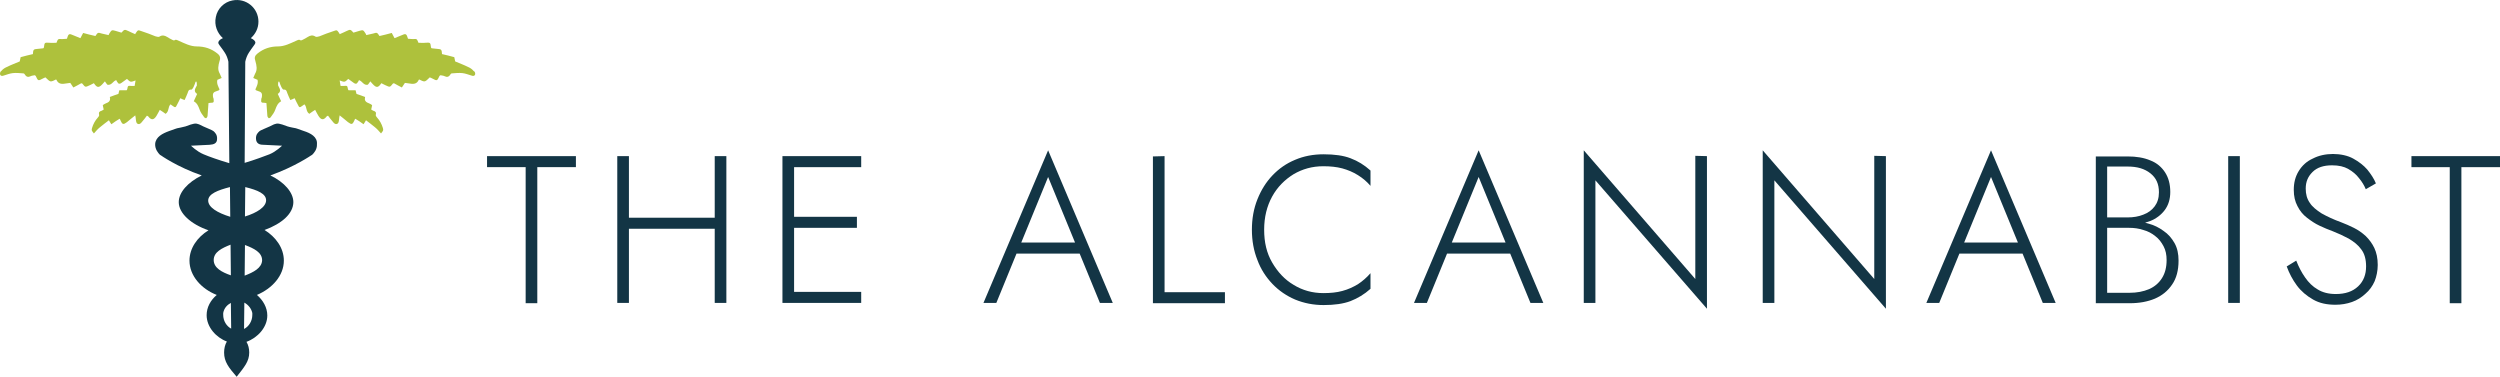
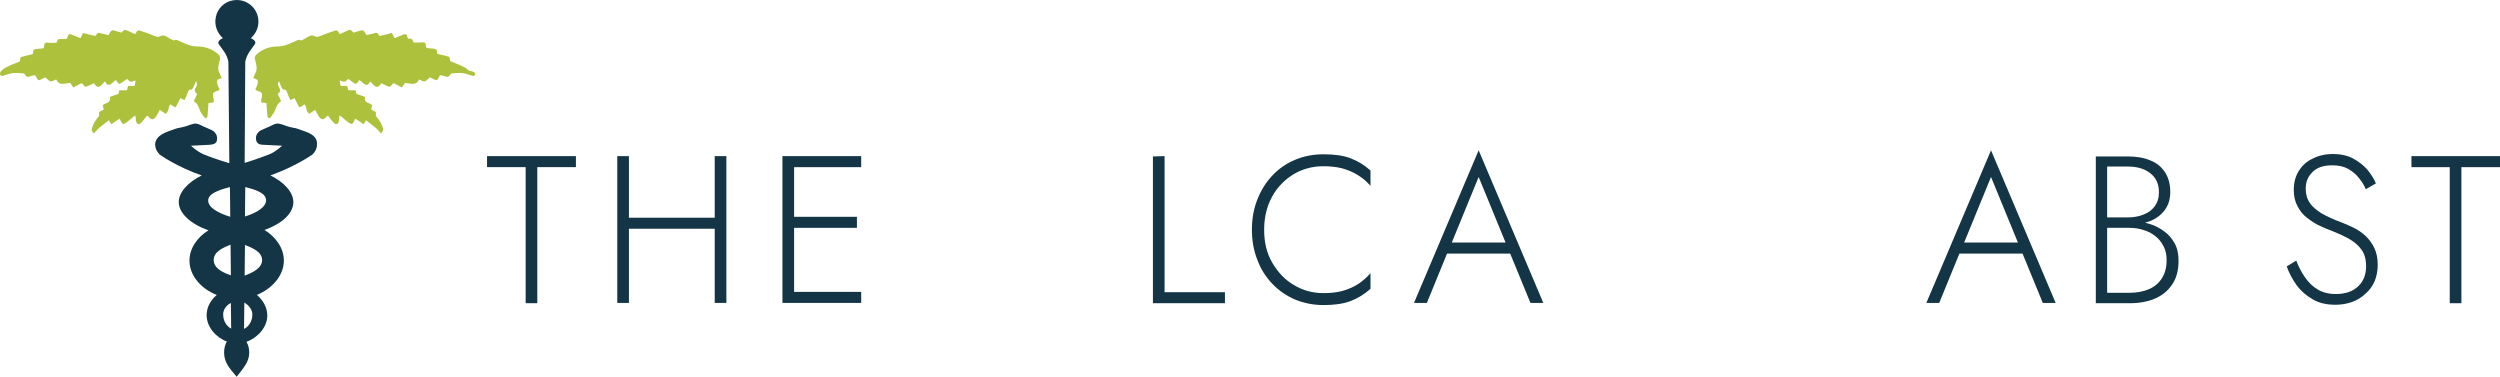
<svg xmlns="http://www.w3.org/2000/svg" version="1.1" id="Layer_1" x="0px" y="0px" style="enable-background:new 0 0 832 286;" xml:space="preserve" viewBox="7.06 85.15 815.84 122.95">
  <style type="text/css">
	.st0{fill:#AEC13C;}
	.st1{fill:#133545;}
</style>
-   <path class="st0" d="M162.1,109.5c-0.2,0.5-0.7,0.5-1.2,0.3c-1-0.3-2-0.7-3-0.8c-1.1-0.1-2.2,0-3.4,0.1c-0.2,0-0.4,0.2-0.5,0.4  c-0.5,0.8-1.1,0.9-1.9,0.5c-0.4-0.2-0.9-0.2-1.3-0.3c-0.1,0.1-0.2,0.1-0.3,0.2c-0.8,1.7-0.8,1.7-2.3,0.9c-0.3-0.2-0.7-0.3-0.9-0.4  c-0.6,0.5-1,1.1-1.6,1.3c-0.5,0.1-1.2-0.3-1.8-0.6c0,0-0.1,0-0.2,0.1c-0.4,1-1.2,1.4-2.3,1.3c-0.7-0.1-1.5-0.2-2.2-0.3  c-0.3,0.5-0.6,0.9-1,1.5c-0.9-0.5-1.8-0.9-2.6-1.4c-0.1,0.1-0.2,0.1-0.3,0.1c-1.1,1.4-1,1.2-2.6,0.5c-0.4-0.2-0.8-0.4-1.2-0.6  c-1,1.5-1.6,1.6-2.8,0.3c-0.3-0.3-0.5-0.6-0.8-0.9c-0.3,0.4-0.5,0.8-0.8,1.1c-1.4,0.3-1.8-1.2-2.9-1.5c-0.1,0.2-0.2,0.5-0.4,0.7  c-0.3,0.6-0.8,0.6-1.3,0.2c-0.6-0.4-1.1-0.8-1.8-1.3c-0.4,0.3-0.7,0.8-1.2,0.9c-0.4,0.1-1-0.2-1.6-0.4c0.1,0.6,0.2,1.2,0.3,1.8  c0.4,0,0.7,0,1,0c1.2-0.1,1.2-0.1,1.4,1c0,0.1,0.1,0.3,0.2,0.4h2.3c0.1,0.4,0.2,0.8,0.3,1.2c0.9,0.3,1.8,0.6,2.8,1  c-0.5,2.1,1.5,1.8,2.3,2.7c-0.1,0.4-0.2,0.9-0.3,1.4c0.2,0.1,0.4,0.3,0.7,0.4c0.7,0.2,1,0.5,0.8,1.3c-0.1,0.3,0.2,0.7,0.4,0.9  c0.9,1,1.5,2.1,1.9,3.4c0.2,0.8,0.2,0.8-0.6,1.8c-0.7-0.8-1.4-1.6-2.2-2.2c-0.8-0.7-1.7-1.3-2.7-2.1c-0.2,0.4-0.5,0.8-0.8,1.3  c-1-0.7-1.8-1.3-2.7-1.8c-0.1,0.2-0.3,0.4-0.3,0.6c-0.6,1.3-0.9,1.4-2.1,0.5c-0.8-0.6-1.6-1.4-2.7-2.2c-0.1,0.6-0.2,1-0.2,1.4  c-0.1,0.6-0.1,1.2-0.7,1.4c-0.6,0.2-1-0.3-1.4-0.8c-0.5-0.6-1-1.2-1.5-1.9c-0.1,0.1-0.3,0.1-0.4,0.2c-1,1.3-1.8,1.3-2.7-0.1  c-0.4-0.6-0.7-1.3-1.1-2c-0.7,0.4-1.3,0.9-1.9,1.3c-1.2-0.8-0.7-2.2-1.6-3.1c-0.2,0.2-0.5,0.3-0.7,0.5c-0.8,0.6-1,0.6-1.4-0.3  c-0.4-0.7-0.7-1.4-1.1-2.2c-0.4,0.2-0.8,0.4-1.4,0.6c-0.4-0.8-0.7-1.6-1-2.3c-0.2-0.6-0.3-1.2-1.2-1.1c-0.2,0-0.5-0.4-0.7-0.8  c-0.3-0.6-0.5-1.2-0.7-1.8c-0.1,0-0.2,0-0.3,0c-0.1,0.4-0.1,0.7-0.1,1.1c0,0.2,0.1,0.3,0.2,0.5c0.5,0.9,0.8,1.7-0.3,2.4  c0.4,0.9,0.7,1.6,1.1,2.4c-1.1,0.6-1.5,1.6-1.9,2.7c-0.3,0.9-0.9,1.7-1.5,2.5c-0.1,0.2-0.6,0.4-0.7,0.3c-0.2-0.2-0.4-0.5-0.4-0.8  c-0.1-1.3-0.2-2.7-0.3-4.1c-0.2,0-0.4-0.1-0.6-0.1c-1,0-1.2-0.1-1.1-1c0-0.3,0.1-0.6,0.2-0.8c0.2-1.4-0.1-1.7-1.4-2.1  c-0.2-0.1-0.4-0.1-0.5-0.2c-0.1,0-0.1-0.2-0.2-0.3c0.4-0.9,1-1.9,0.7-3.1c-0.4-0.2-0.8-0.3-1.4-0.6c0.2-0.5,0.4-1,0.6-1.4  c0.8-1.3,0.5-2.7,0.1-4.1c-0.4-1.1-0.2-1.8,0.7-2.5c2-1.6,4.2-2.3,6.7-2.3c2.1,0,4-1,5.8-1.8c0.5-0.2,1-0.6,1.5-0.2  c0.1,0.1,0.4,0,0.6-0.1c0.6-0.3,1.2-0.6,1.8-1c0.8-0.5,1.6-0.7,2.5-0.1c0.3,0.2,0.9,0,1.3-0.1c1.5-0.6,3-1.2,4.6-1.7  c1.1-0.4,1.1-0.4,1.8,0.6c0.1,0.1,0.1,0.2,0.2,0.4c0.8-0.4,1.5-0.6,2.2-1c1.3-0.6,1.3-0.6,2.3,0.5c0.7-0.2,1.3-0.4,2-0.6  c1.1-0.3,1.2-0.3,1.9,0.8c0.1,0.2,0.2,0.3,0.3,0.6c0.7-0.2,1.5-0.3,2.2-0.5c1.3-0.4,1.3-0.4,2.1,0.8c1.3-0.3,2.6-0.6,4-1  c0.3,0.6,0.6,1.1,0.9,1.7c0.8-0.3,1.5-0.6,2.2-0.9c1.5-0.7,1.7-0.6,2.2,1.1c0.5,0,1,0.1,1.6,0.1c1.3-0.1,1.3-0.1,1.8,1.2  c0.8,0,1.5,0.1,2.3,0c1.6-0.1,1.6-0.1,1.8,1.5c0,0.1,0.1,0.2,0.2,0.3c0.6,0.1,1.2,0.1,1.9,0.2c1.3,0.1,1.4,0.2,1.5,1.7  c1.3,0.3,2.6,0.6,4,1c0.1,0.4,0.2,0.9,0.3,1.4c1.4,0.6,2.8,1.1,4.2,1.8c0.7,0.3,1.3,0.7,1.8,1.3  C162.1,108.5,162.2,109.1,162.1,109.5L162.1,109.5z" />
+   <path class="st0" d="M162.1,109.5c-0.2,0.5-0.7,0.5-1.2,0.3c-1-0.3-2-0.7-3-0.8c-1.1-0.1-2.2,0-3.4,0.1c-0.2,0-0.4,0.2-0.5,0.4  c-0.5,0.8-1.1,0.9-1.9,0.5c-0.4-0.2-0.9-0.2-1.3-0.3c-0.1,0.1-0.2,0.1-0.3,0.2c-0.8,1.7-0.8,1.7-2.3,0.9c-0.3-0.2-0.7-0.3-0.9-0.4  c-0.6,0.5-1,1.1-1.6,1.3c-0.5,0.1-1.2-0.3-1.8-0.6c0,0-0.1,0-0.2,0.1c-0.4,1-1.2,1.4-2.3,1.3c-0.7-0.1-1.5-0.2-2.2-0.3  c-0.3,0.5-0.6,0.9-1,1.5c-0.9-0.5-1.8-0.9-2.6-1.4c-0.1,0.1-0.2,0.1-0.3,0.1c-1.1,1.4-1,1.2-2.6,0.5c-0.4-0.2-0.8-0.4-1.2-0.6  c-1,1.5-1.6,1.6-2.8,0.3c-0.3-0.3-0.5-0.6-0.8-0.9c-0.3,0.4-0.5,0.8-0.8,1.1c-1.4,0.3-1.8-1.2-2.9-1.5c-0.1,0.2-0.2,0.5-0.4,0.7  c-0.3,0.6-0.8,0.6-1.3,0.2c-0.6-0.4-1.1-0.8-1.8-1.3c-0.4,0.3-0.7,0.8-1.2,0.9c-0.4,0.1-1-0.2-1.6-0.4c0.1,0.6,0.2,1.2,0.3,1.8  c0.4,0,0.7,0,1,0c1.2-0.1,1.2-0.1,1.4,1c0,0.1,0.1,0.3,0.2,0.4h2.3c0.1,0.4,0.2,0.8,0.3,1.2c0.9,0.3,1.8,0.6,2.8,1  c-0.5,2.1,1.5,1.8,2.3,2.7c-0.1,0.4-0.2,0.9-0.3,1.4c0.2,0.1,0.4,0.3,0.7,0.4c0.7,0.2,1,0.5,0.8,1.3c-0.1,0.3,0.2,0.7,0.4,0.9  c0.9,1,1.5,2.1,1.9,3.4c0.2,0.8,0.2,0.8-0.6,1.8c-0.7-0.8-1.4-1.6-2.2-2.2c-0.8-0.7-1.7-1.3-2.7-2.1c-0.2,0.4-0.5,0.8-0.8,1.3  c-1-0.7-1.8-1.3-2.7-1.8c-0.1,0.2-0.3,0.4-0.3,0.6c-0.6,1.3-0.9,1.4-2.1,0.5c-0.8-0.6-1.6-1.4-2.7-2.2c-0.1,0.6-0.2,1-0.2,1.4  c-0.1,0.6-0.1,1.2-0.7,1.4c-0.6,0.2-1-0.3-1.4-0.8c-0.5-0.6-1-1.2-1.5-1.9c-0.1,0.1-0.3,0.1-0.4,0.2c-1,1.3-1.8,1.3-2.7-0.1  c-0.4-0.6-0.7-1.3-1.1-2c-0.7,0.4-1.3,0.9-1.9,1.3c-1.2-0.8-0.7-2.2-1.6-3.1c-0.2,0.2-0.5,0.3-0.7,0.5c-0.8,0.6-1,0.6-1.4-0.3  c-0.4-0.7-0.7-1.4-1.1-2.2c-0.4,0.2-0.8,0.4-1.4,0.6c-0.4-0.8-0.7-1.6-1-2.3c-0.2-0.6-0.3-1.2-1.2-1.1c-0.2,0-0.5-0.4-0.7-0.8  c-0.3-0.6-0.5-1.2-0.7-1.8c-0.1,0-0.2,0-0.3,0c-0.1,0.4-0.1,0.7-0.1,1.1c0,0.2,0.1,0.3,0.2,0.5c0.5,0.9,0.8,1.7-0.3,2.4  c0.4,0.9,0.7,1.6,1.1,2.4c-1.1,0.6-1.5,1.6-1.9,2.7c-0.3,0.9-0.9,1.7-1.5,2.5c-0.1,0.2-0.6,0.4-0.7,0.3c-0.2-0.2-0.4-0.5-0.4-0.8  c-0.1-1.3-0.2-2.7-0.3-4.1c-0.2,0-0.4-0.1-0.6-0.1c-1,0-1.2-0.1-1.1-1c0-0.3,0.1-0.6,0.2-0.8c0.2-1.4-0.1-1.7-1.4-2.1  c-0.2-0.1-0.4-0.1-0.5-0.2c-0.1,0-0.1-0.2-0.2-0.3c0.4-0.9,1-1.9,0.7-3.1c-0.4-0.2-0.8-0.3-1.4-0.6c0.2-0.5,0.4-1,0.6-1.4  c0.8-1.3,0.5-2.7,0.1-4.1c-0.4-1.1-0.2-1.8,0.7-2.5c2-1.6,4.2-2.3,6.7-2.3c2.1,0,4-1,5.8-1.8c0.5-0.2,1-0.6,1.5-0.2  c0.1,0.1,0.4,0,0.6-0.1c0.6-0.3,1.2-0.6,1.8-1c0.8-0.5,1.6-0.7,2.5-0.1c0.3,0.2,0.9,0,1.3-0.1c1.5-0.6,3-1.2,4.6-1.7  c1.1-0.4,1.1-0.4,1.8,0.6c0.1,0.1,0.1,0.2,0.2,0.4c0.8-0.4,1.5-0.6,2.2-1c1.3-0.6,1.3-0.6,2.3,0.5c0.7-0.2,1.3-0.4,2-0.6  c1.1-0.3,1.2-0.3,1.9,0.8c0.1,0.2,0.2,0.3,0.3,0.6c0.7-0.2,1.5-0.3,2.2-0.5c1.3-0.4,1.3-0.4,2.1,0.8c1.3-0.3,2.6-0.6,4-1  c0.3,0.6,0.6,1.1,0.9,1.7c0.8-0.3,1.5-0.6,2.2-0.9c1.5-0.7,1.7-0.6,2.2,1.1c1.3-0.1,1.3-0.1,1.8,1.2  c0.8,0,1.5,0.1,2.3,0c1.6-0.1,1.6-0.1,1.8,1.5c0,0.1,0.1,0.2,0.2,0.3c0.6,0.1,1.2,0.1,1.9,0.2c1.3,0.1,1.4,0.2,1.5,1.7  c1.3,0.3,2.6,0.6,4,1c0.1,0.4,0.2,0.9,0.3,1.4c1.4,0.6,2.8,1.1,4.2,1.8c0.7,0.3,1.3,0.7,1.8,1.3  C162.1,108.5,162.2,109.1,162.1,109.5L162.1,109.5z" />
  <path class="st0" d="M7.1,109.5c0.2,0.5,0.7,0.5,1.2,0.3c1-0.3,2-0.7,3-0.8c1.1-0.1,2.2,0,3.4,0.1c0.2,0,0.4,0.2,0.5,0.4  c0.5,0.8,1.1,0.9,1.9,0.5c0.4-0.2,0.9-0.2,1.3-0.3c0.1,0.1,0.2,0.1,0.3,0.2c0.8,1.7,0.8,1.7,2.3,0.9c0.3-0.2,0.7-0.3,0.9-0.4  c0.6,0.5,1,1.1,1.6,1.3c0.5,0.1,1.2-0.3,1.8-0.6c0,0,0.1,0,0.2,0.1c0.4,1,1.2,1.4,2.3,1.3c0.7-0.1,1.5-0.2,2.2-0.3  c0.3,0.5,0.6,0.9,1,1.5c0.9-0.5,1.8-0.9,2.6-1.4c0.1,0.1,0.3,0.1,0.3,0.1c1.1,1.4,1,1.2,2.6,0.5c0.4-0.2,0.8-0.4,1.2-0.6  c1,1.5,1.6,1.6,2.8,0.3c0.3-0.3,0.5-0.6,0.8-0.9c0.3,0.4,0.5,0.8,0.8,1.1c1.4,0.3,1.8-1.2,2.9-1.5c0.1,0.2,0.2,0.5,0.4,0.7  c0.3,0.6,0.8,0.6,1.3,0.2c0.6-0.4,1.1-0.8,1.8-1.3c0.4,0.3,0.7,0.8,1.2,0.9c0.4,0.1,1-0.2,1.6-0.4c-0.1,0.6-0.2,1.2-0.3,1.8  c-0.4,0-0.7,0-1,0c-1.2-0.1-1.2-0.1-1.4,1c0,0.1-0.1,0.3-0.2,0.4H46c-0.1,0.4-0.2,0.8-0.3,1.2c-0.9,0.3-1.8,0.6-2.8,1  c0.5,2.1-1.5,1.8-2.3,2.7c0.1,0.4,0.2,0.9,0.3,1.4c-0.2,0.1-0.4,0.3-0.7,0.4c-0.7,0.2-1,0.5-0.8,1.3c0.1,0.3-0.2,0.7-0.4,0.9  c-0.9,1-1.5,2.1-1.9,3.4c-0.2,0.8-0.2,0.8,0.6,1.8c0.7-0.8,1.4-1.6,2.2-2.2c0.8-0.7,1.7-1.3,2.7-2.1c0.2,0.4,0.5,0.8,0.8,1.3  c1-0.7,1.8-1.3,2.7-1.8c0.1,0.2,0.3,0.4,0.3,0.6c0.6,1.3,0.9,1.4,2.1,0.5c0.8-0.6,1.6-1.4,2.7-2.2c0.1,0.6,0.2,1,0.2,1.4  c0.1,0.6,0.1,1.2,0.7,1.4c0.6,0.2,1-0.3,1.4-0.8c0.5-0.6,1-1.2,1.5-1.9c0.1,0.1,0.3,0.1,0.4,0.2c1,1.3,1.8,1.3,2.7-0.1  c0.4-0.6,0.7-1.3,1.1-2c0.7,0.4,1.3,0.9,1.9,1.3c1.2-0.8,0.7-2.2,1.6-3.1c0.2,0.2,0.5,0.3,0.7,0.5c0.8,0.6,1,0.6,1.4-0.3  c0.4-0.7,0.7-1.4,1.1-2.2c0.4,0.2,0.8,0.4,1.4,0.6c0.4-0.8,0.7-1.6,1-2.3c0.2-0.6,0.3-1.2,1.2-1.1c0.2,0,0.5-0.4,0.7-0.8  c0.3-0.6,0.5-1.2,0.7-1.8c0.1,0,0.2,0,0.3,0c0.1,0.4,0.1,0.7,0.1,1.1c0,0.4-0.1,0.3-0.2,0.5c-0.5,0.9-0.8,1.7,0.3,2.4  c-0.4,0.9-0.7,1.6-1.1,2.4c1.1,0.6,1.5,1.6,1.9,2.7c0.3,0.9,0.9,1.7,1.5,2.5c0.1,0.2,0.6,0.4,0.7,0.3c0.2-0.2,0.4-0.5,0.4-0.8  c0.1-1.3,0.2-2.7,0.3-4.1c0.2,0,0.4-0.1,0.6-0.1c1,0,1.2-0.1,1.1-1c0-0.3-0.1-0.6-0.2-0.8c-0.2-1.4,0.1-1.7,1.4-2.1  c0.2-0.1,0.4-0.1,0.5-0.2c0.1,0,0.1-0.2,0.2-0.3c-0.4-0.9-1-1.9-0.7-3.1c0.4-0.2,0.8-0.3,1.4-0.6c-0.2-0.5-0.4-1-0.6-1.4  c-0.8-1.3-0.5-2.7-0.1-4.1c0.4-1.1,0.2-1.8-0.7-2.5c-2-1.6-4.2-2.3-6.7-2.3c-2.1,0-4-1-5.8-1.8c-0.5-0.2-1-0.6-1.5-0.2  c-0.1,0.1-0.4,0-0.6-0.1c-0.6-0.3-1.2-0.6-1.8-1c-0.8-0.5-1.6-0.7-2.5-0.1c-0.3,0.2-0.9,0-1.3-0.1c-1.5-0.6-3-1.2-4.6-1.7  c-1.1-0.4-1.1-0.4-1.8,0.6c-0.1,0.1-0.1,0.2-0.2,0.4c-0.8-0.4-1.5-0.6-2.2-1c-1.3-0.6-1.3-0.6-2.3,0.5c-0.7-0.2-1.3-0.4-2-0.6  c-1.1-0.3-1.2-0.3-1.9,0.8c-0.1,0.2-0.2,0.3-0.3,0.6c-0.7-0.2-1.5-0.3-2.2-0.5c-1.3-0.4-1.3-0.4-2.1,0.8c-1.3-0.3-2.6-0.6-4-1  c-0.3,0.6-0.6,1.1-0.9,1.7c-0.8-0.3-1.5-0.6-2.2-0.9c-1.5-0.7-1.7-0.6-2.2,1.1c-0.5,0-1,0.1-1.6,0.1c-1.3-0.1-1.3-0.1-1.8,1.2  c-0.8,0-1.5,0.1-2.3,0c-1.6-0.1-1.6-0.1-1.8,1.5c0,0.1-0.1,0.2-0.2,0.3c-0.6,0.1-1.2,0.1-1.9,0.2c-1.3,0.1-1.4,0.2-1.5,1.7  c-1.3,0.3-2.6,0.6-4,1c-0.1,0.4-0.2,0.9-0.3,1.4c-1.4,0.6-2.8,1.1-4.2,1.8c-0.7,0.3-1.3,0.7-1.8,1.3C7.1,108.5,7,109.1,7.1,109.5  L7.1,109.5z" />
  <path class="st1" d="M106.2,127.9c-2.2-0.8-2.6-0.9-2.6-0.9s-2.2-0.4-2.7-0.6c-0.6-0.2-2.7-1.1-3.6-0.9c-0.9,0.2-1.2,0.4-2.2,0.9  c-1,0.5-3,1.2-3.4,1.6c-0.4,0.4-1.2,1-1.1,2.5c0.1,1.4,1,1.9,2.4,1.9c1.4,0.1,6.1,0.3,6.1,0.3s-1.9,1.9-4.1,2.8  c-1.6,0.6-4.7,1.8-8.1,2.8l0.2-33c0.2-1,0.6-2.1,1.2-3c1.1-1.7,1.9-2.6,2-2.9c0-0.1,0.1-0.2,0.1-0.3c0-0.6-0.6-1.1-1.5-1.5  c1.5-1.3,2.5-3.2,2.5-5.4c0-4.4-4-7.8-8.5-6.9c-2.7,0.5-4.9,2.7-5.4,5.4c-0.6,2.7,0.5,5.3,2.3,6.9c-1,0.4-1.5,1-1.5,1.5  c0,0.1,0,0.2,0.1,0.3c0,0,0,0.1,0.1,0.2c0.2,0.4,1,1.3,1.9,2.7c0.6,0.9,1,2,1.2,3l0.3,33.1c-3.4-1-6.8-2.2-8.4-2.9  c-2.2-0.9-4.1-2.8-4.1-2.8s4.7-0.2,6.1-0.3c1.4-0.1,2.4-0.5,2.4-1.9c0.1-1.4-0.7-2.1-1.1-2.5c-0.4-0.4-2.4-1.1-3.4-1.6  c-1-0.5-1.3-0.7-2.2-0.9c-0.9-0.2-3,0.7-3.6,0.9c-0.6,0.2-2.7,0.6-2.7,0.6s-0.4,0.1-2.6,0.9c-2.2,0.8-4.4,1.9-4.6,4.2  c-0.1,1.8,1.1,3.1,1.5,3.5c0.1,0.1,0.2,0.2,0.3,0.2c0,0,5.3,3.8,13.4,6.6c-4.5,2.2-7.5,5.5-7.5,8.7c0,3.6,3.9,7.2,9.7,9.2  c-3.7,2.3-6.2,5.9-6.2,9.9c0,4.9,3.8,9.2,8.9,11.2c-2,1.7-3.3,4-3.3,6.6c0,3.9,3.1,7.3,6.6,8.6c-0.6,1-0.9,2.3-0.9,3.6  c0,3,1.5,4.9,4.1,7.9c2.5-3.2,4.1-5,4.1-7.9c0-1.3-0.3-2.5-0.9-3.5c3.6-1.3,6.8-4.7,6.8-8.6c0-2.6-1.4-5-3.4-6.7  c5-2.1,8.8-6.3,8.8-11.2c0-4.1-2.6-7.7-6.3-10c2.8-1,5.2-2.4,6.8-3.9c1.7-1.6,2.6-3.4,2.6-5.2c0-3.1-2.9-6.5-7.5-8.7  c8.1-2.9,13.4-6.6,13.4-6.6c0.1,0,0.2-0.1,0.3-0.2c0.4-0.4,1.6-1.6,1.5-3.4C110.7,129.8,108.4,128.6,106.2,127.9L106.2,127.9z   M75,150.6c0-2.2,3.2-3.4,7.1-4.4l0.1,9.7C78,154.6,75,152.8,75,150.6z M76.8,170c0-2.6,2.7-3.9,5.5-5l0.1,10  C79.5,174,76.8,172.6,76.8,170z M79.9,187.9c0-0.2,0-0.4,0-0.6c0.3-1.7,1.4-2.7,2.5-3.3l0.1,8.4C81,191.6,79.9,189.9,79.9,187.9  L79.9,187.9z M86.7,192.5l0.1-8.6c1.4,0.8,2.3,2,2.6,3.4c0,0.2,0,0.4,0,0.6C89.4,189.9,88.3,191.7,86.7,192.5z M86.9,175.1l0.1-10  c2.9,1.1,5.6,2.4,5.6,5C92.5,172.6,89.8,174,86.9,175.1z M87,155.8l0.1-9.6c4.1,1,6.8,2.2,6.8,4.3C93.9,152.7,90.9,154.6,87,155.8z" />
  <path class="st1" d="M166.1,136.1H195v3.6h-12.6v44.4h-3.8v-44.4h-12.6V136.1z" />
  <path class="st1" d="M212.3,136.1V184h-3.8v-47.9H212.3z M210.5,156.2h32.3v3.6h-32.3V156.2z M244.1,136.1V184h-3.8v-47.9H244.1z" />
  <path class="st1" d="M266.2,136.1V184h-3.8v-47.9H266.2z M264.4,136.1h23.7v3.6h-23.7V136.1z M264.4,155.9h22.3v3.6h-22.3V155.9z   M264.4,180.4h23.7v3.6h-23.7V180.4z" />
-   <path class="st1" d="M339.8,165.6l-0.4,0.8l-7.2,17.6h-4.2l21.1-49.8l21.1,49.8h-4.2l-7.1-17.3l-0.4-0.9l-9.4-22.9L339.8,165.6  L339.8,165.6z M338.1,164.3h22.1l1.2,3.6h-24.5L338.1,164.3z" />
  <path class="st1" d="M387.1,136.1v44.4h19.7v3.6h-23.5v-47.9L387.1,136.1L387.1,136.1z" />
  <path class="st1" d="M422.2,170.8c1.8,3.1,4.1,5.6,7,7.3c2.9,1.8,6.2,2.7,9.7,2.7c2.3,0,4.4-0.2,6.2-0.7c1.9-0.5,3.6-1.3,5.1-2.2  c1.5-1,2.9-2.2,4.1-3.6v5.1c-2,1.8-4.2,3.1-6.5,4c-2.4,0.9-5.3,1.3-8.8,1.3c-3.3,0-6.4-0.6-9.3-1.8c-2.8-1.2-5.3-2.9-7.4-5.1  c-2.1-2.2-3.8-4.8-4.9-7.8c-1.2-3-1.8-6.3-1.8-9.9c0-3.6,0.6-6.9,1.8-9.9c1.2-3,2.8-5.6,4.9-7.8c2.1-2.2,4.5-3.9,7.4-5.1  c2.8-1.2,5.9-1.8,9.3-1.8c3.5,0,6.5,0.4,8.8,1.3c2.4,0.9,4.5,2.2,6.5,4v5c-1.2-1.4-2.5-2.5-4.1-3.5c-1.6-1-3.3-1.7-5.1-2.2  c-1.9-0.5-3.9-0.7-6.2-0.7c-3.6,0-6.8,0.9-9.7,2.6c-2.9,1.8-5.3,4.2-7,7.3c-1.7,3.1-2.6,6.7-2.6,10.8c0,4.1,0.8,7.6,2.6,10.7  L422.2,170.8z" />
  <path class="st1" d="M480.3,165.6l-0.4,0.8l-7.2,17.6h-4.2l21.1-49.8l21.1,49.8h-4.2l-7.1-17.3l-0.4-0.9l-9.4-22.9L480.3,165.6  L480.3,165.6z M478.7,164.3h22.1l1.2,3.6h-24.5L478.7,164.3z" />
-   <path class="st1" d="M564.1,136.1v49.8L527.7,144v40h-3.8v-49.8l36.4,42V136L564.1,136.1L564.1,136.1z" />
-   <path class="st1" d="M622.5,136.1v49.8L586.1,144v40h-3.8v-49.8l36.4,42V136L622.5,136.1L622.5,136.1z" />
  <path class="st1" d="M647.5,165.6l-0.4,0.8l-7.2,17.6h-4.2l21.1-49.8l21.1,49.8h-4.2l-7.1-17.3l-0.4-0.9l-9.4-22.9L647.5,165.6  L647.5,165.6z M645.8,164.3h22.1l1.2,3.6h-24.5L645.8,164.3z" />
  <path class="st1" d="M694,156.1h7.4c1.9,0,3.6-0.3,5.1-0.9c1.6-0.6,2.8-1.5,3.7-2.7c0.9-1.2,1.4-2.7,1.4-4.6c0-2.7-0.9-4.7-2.8-6.2  c-1.9-1.5-4.3-2.2-7.4-2.2h-6.7v41.2h7.3c2.4,0,4.5-0.4,6.4-1.2c1.8-0.8,3.2-2,4.2-3.6c1-1.6,1.5-3.5,1.5-5.9c0-1.7-0.3-3.2-1-4.5  c-0.7-1.3-1.5-2.4-2.7-3.3c-1.1-0.9-2.4-1.6-3.9-2c-1.5-0.5-3-0.7-4.6-0.7H694v-2.2h8.4c1.9,0,3.9,0.2,5.7,0.8  c1.9,0.5,3.5,1.3,5,2.4c1.5,1,2.7,2.4,3.6,4c0.9,1.6,1.3,3.5,1.3,5.7c0,3.2-0.7,5.8-2.1,7.8c-1.4,2.1-3.3,3.6-5.6,4.6  c-2.4,1-5.1,1.5-8.2,1.5h-11.1v-47.9h10.4c2.8,0,5.3,0.4,7.4,1.3c2.1,0.8,3.7,2.2,4.8,3.9c1.1,1.7,1.7,3.8,1.7,6.4  c0,2.3-0.6,4.3-1.8,5.9c-1.2,1.6-2.8,2.8-4.8,3.6c-2.1,0.8-4.4,1.2-7.1,1.2h-7.7v-2.2L694,156.1z" />
-   <path class="st1" d="M738,136.1V184h-3.8v-47.9H738z" />
  <path class="st1" d="M759.3,175.7c1.1,1.6,2.5,3,4.1,3.9c1.6,1,3.6,1.5,5.9,1.5c3.1,0,5.5-0.8,7.3-2.5c1.8-1.7,2.6-3.9,2.6-6.5  c0-2.3-0.5-4.2-1.6-5.6c-1-1.4-2.4-2.5-4.1-3.5c-1.7-0.9-3.4-1.7-5.2-2.4c-1.4-0.5-2.8-1.1-4.3-1.8c-1.5-0.7-2.8-1.6-4.1-2.6  c-1.3-1-2.3-2.2-3.1-3.8c-0.8-1.5-1.2-3.2-1.2-5.3c0-2.3,0.5-4.3,1.6-6.1c1.1-1.8,2.6-3.2,4.6-4.1c1.9-1,4.2-1.5,6.6-1.5  c2.4,0,4.8,0.5,6.6,1.5c1.8,1,3.4,2.2,4.6,3.6c1.2,1.5,2.2,3,2.8,4.5l-3.3,1.9c-0.5-1.2-1.2-2.4-2.2-3.6c-0.9-1.2-2.1-2.2-3.5-3  c-1.4-0.8-3.1-1.2-5.3-1.2c-2.8,0-4.9,0.7-6.4,2.2c-1.5,1.5-2.2,3.2-2.2,5.4c0,1.8,0.4,3.3,1.3,4.6c0.8,1.3,2.2,2.4,3.9,3.5  c1.8,1,3.9,2,6.4,2.9c1.3,0.5,2.7,1.1,4.1,1.8c1.4,0.7,2.7,1.6,3.9,2.7c1.1,1.1,2.1,2.4,2.8,3.9c0.7,1.5,1.1,3.3,1.1,5.5  c0,1.9-0.4,3.8-1,5.3c-0.7,1.6-1.7,3-3,4.1c-1.3,1.2-2.7,2.1-4.4,2.7c-1.7,0.6-3.5,0.9-5.4,0.9c-2.8,0-5.2-0.5-7.3-1.7  c-2.1-1.2-3.9-2.7-5.3-4.6c-1.4-1.9-2.5-4-3.3-6.2l3.1-1.9C757.2,172.2,758.1,174,759.3,175.7L759.3,175.7z" />
  <path class="st1" d="M794,136.1h28.9v3.6h-12.6v44.4h-3.8v-44.4H794V136.1z" />
</svg>